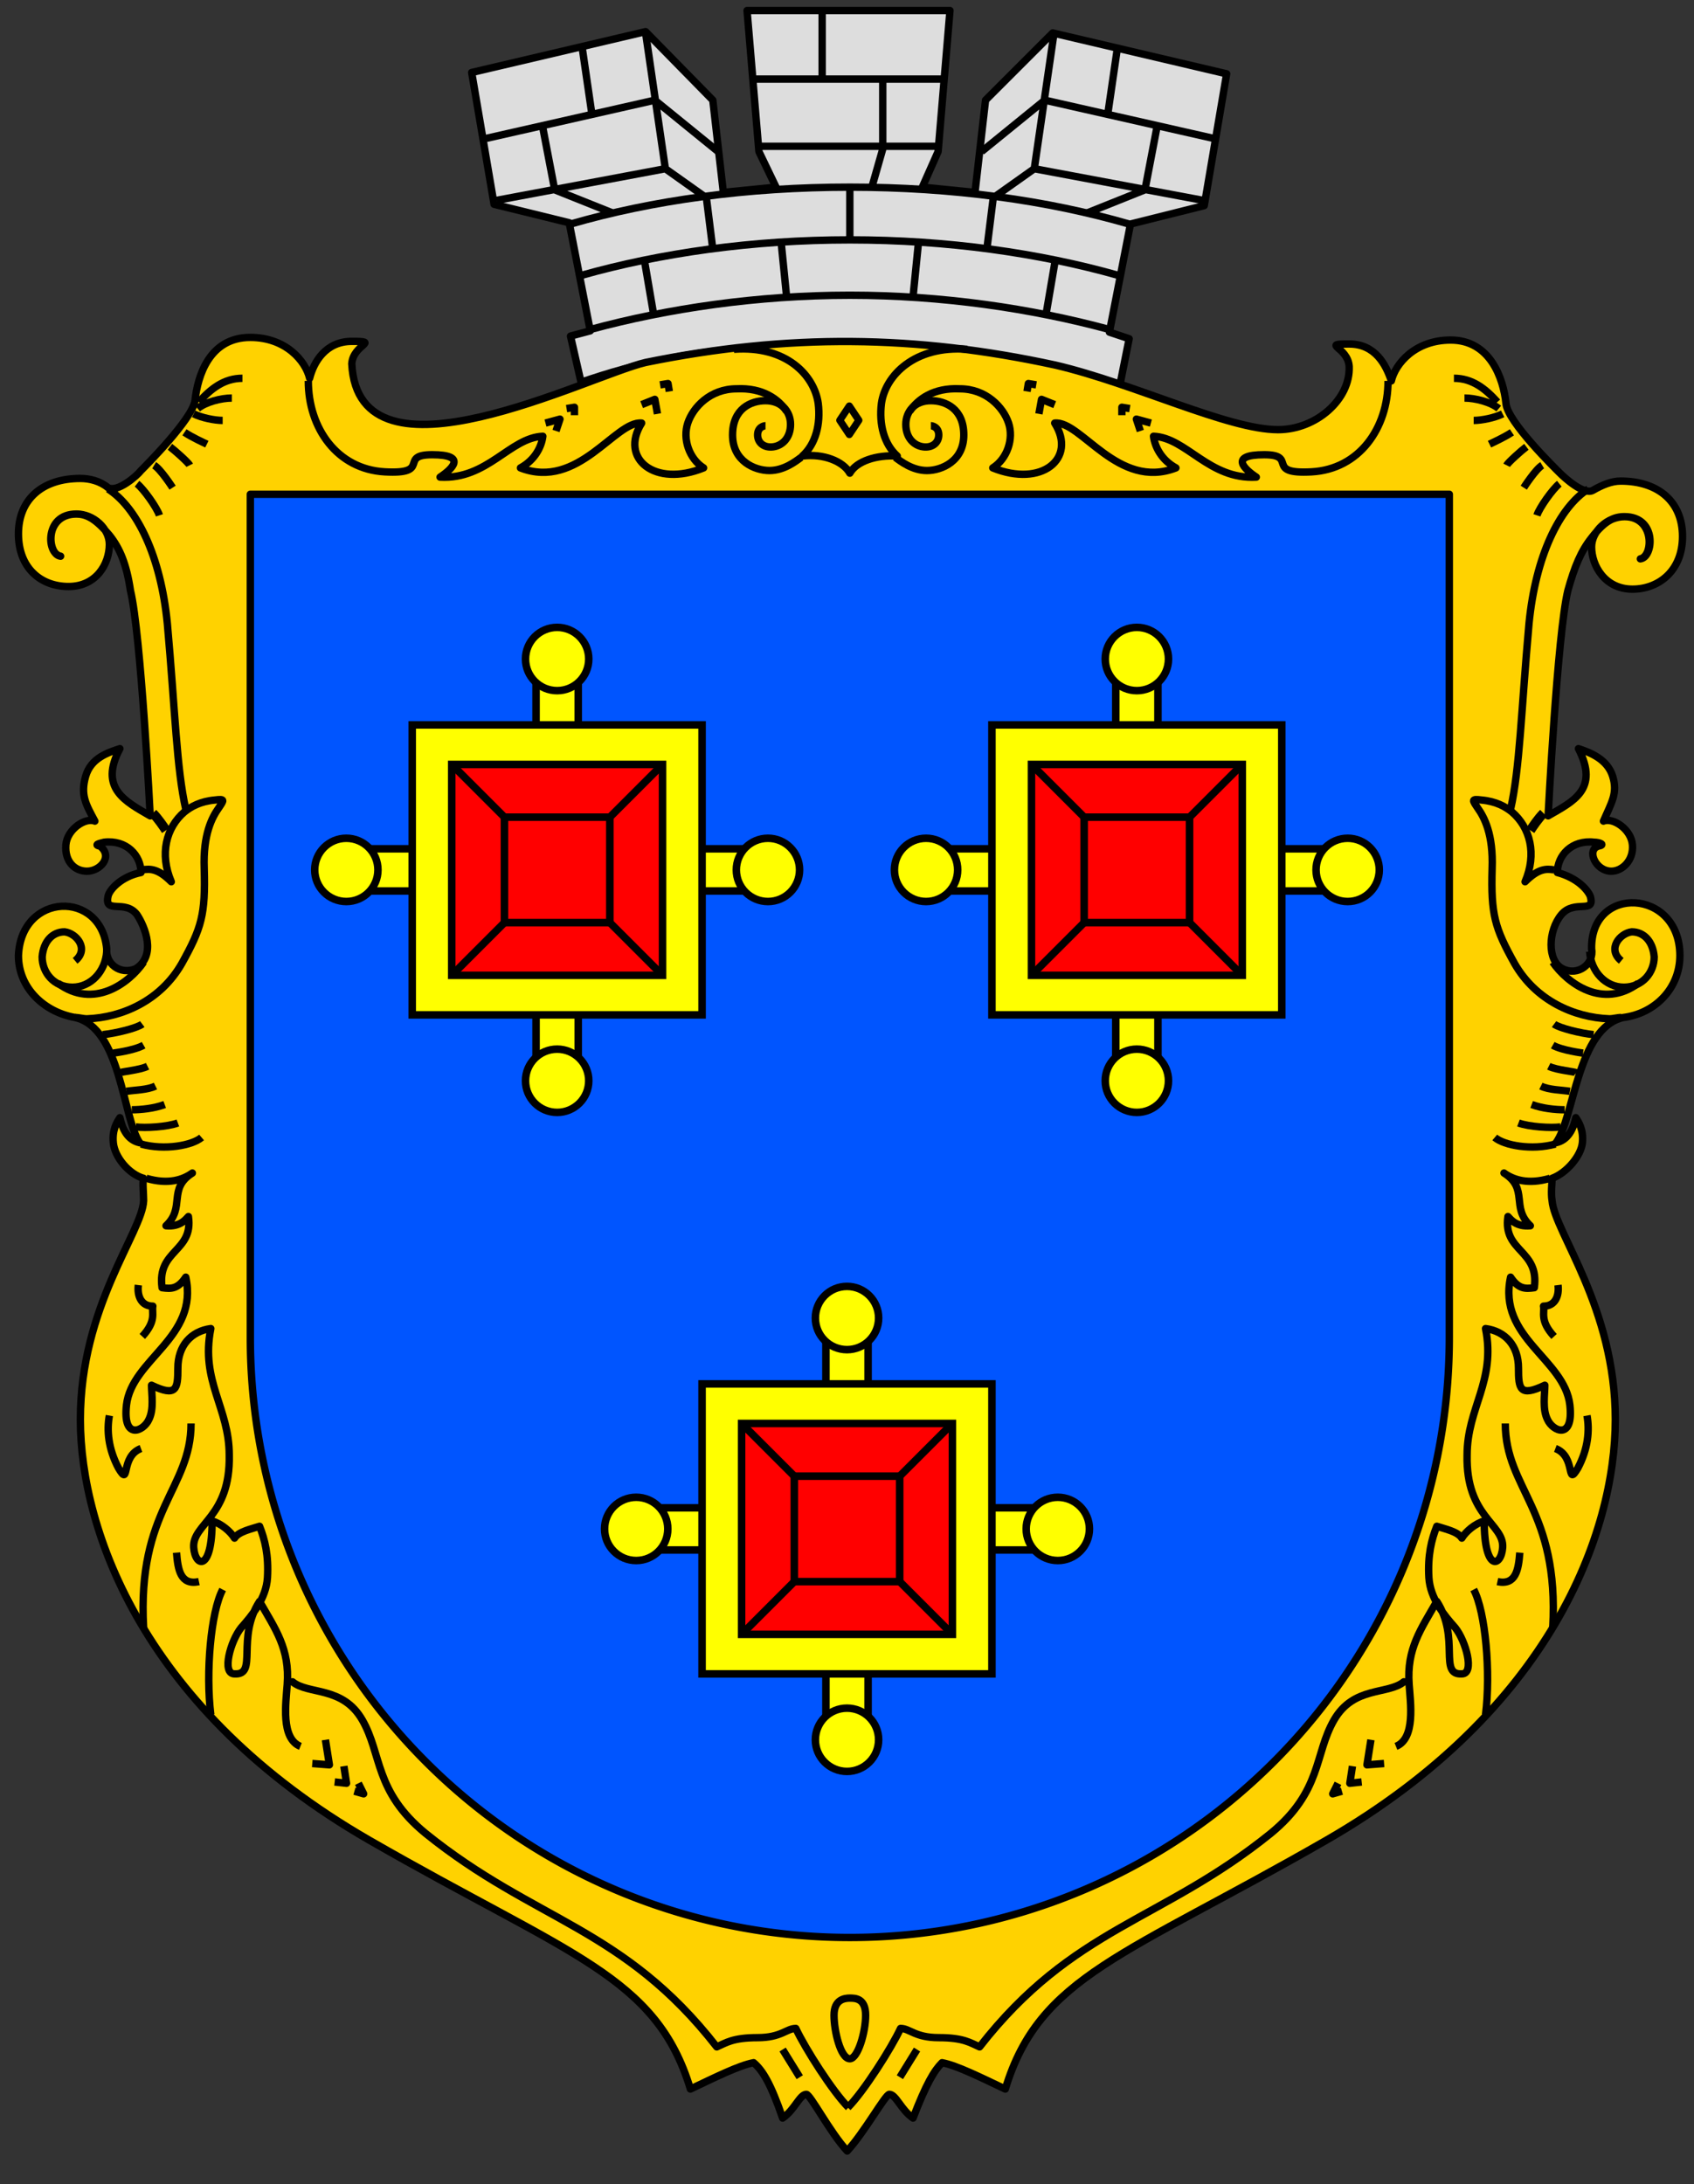
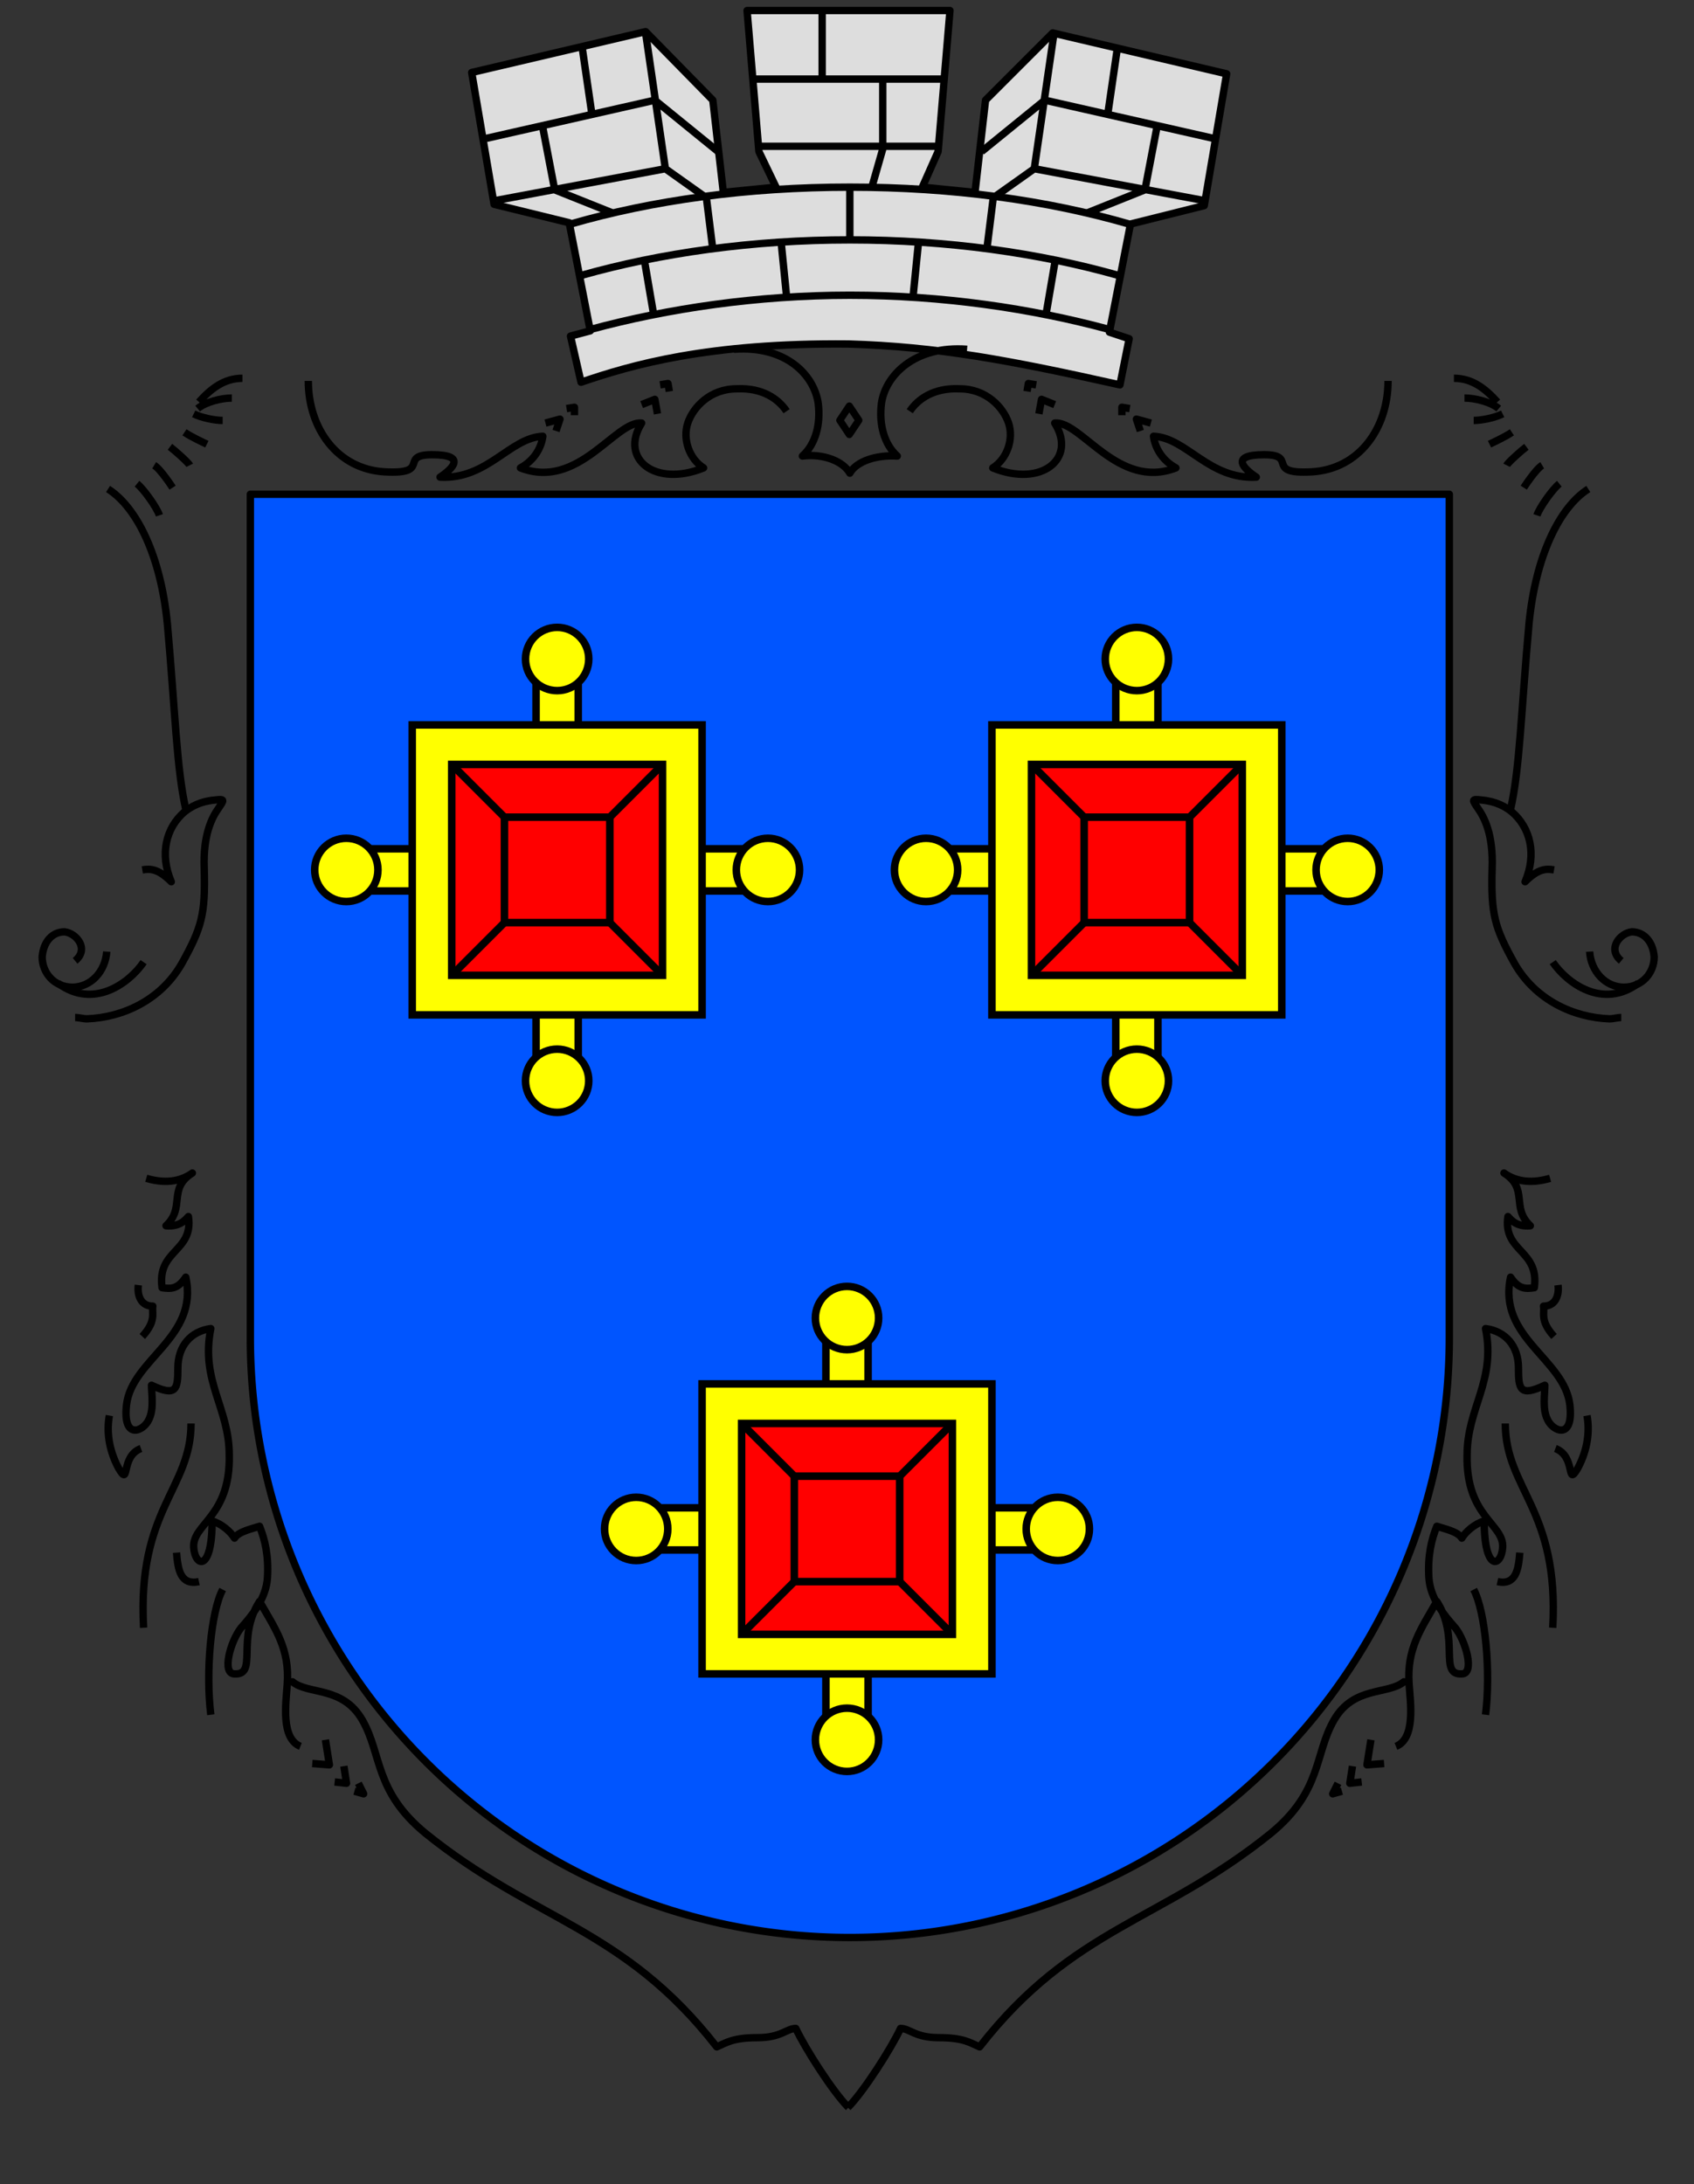
<svg xmlns="http://www.w3.org/2000/svg" xmlns:xlink="http://www.w3.org/1999/xlink" version="1.1" height="580" width="450">
  <rect width="100%" height="100%" fill="#333333" stroke="none" />
  <g transform="scale(3.5) translate(1,0)" style="fill:none;stroke:black;stroke-width:0.56;stroke-linejoin:round">
    <path style="fill:#ddd" d="M 63.4,26.1 C 52.7,26 46.9,27.7 43.1,29 l -0.8,-3.5 1.5,-0.4 -1.6,-8.2 -5.7,-1.4 -1.7,-10 13.2,-3.1 5.1,5.2    0.8,7 4,-0.4 -1.3,-2.7 -0.9,-10.7 7.7,0 7.7,0 -0.9,10.7 -1.2,2.7 4,0.4 0.8,-7 5.1,-5.1 13.2,3.1 -1.7,10    -5.6,1.4 -1.6,8.2 1.5,0.5 -0.7,3.5 C 75.5,27.3 70.1,26.3 63.4,26.1 z" />
    <path d="m 42.3,17 c 6.2,-1.8 13.4,-2.8 21.2,-2.8 c 7.8,0 15,1 21.2,2.8    m -41.6,3.9 c 6,-1.7 13,-2.7 20.4,-2.7 c 7.4,0 14.4,1 20.4,2.7    m -40.1,4.1 c 5.9,-1.6 12.7,-2.6 19.7,-2.6 c 7,0 13.8,1 19.7,2.6    M 63.5,18.3 v -4.2    m 1.7,0 l 0.8,-2.8 v -5.2    m -4.6,0 v -5.2    m -5.1,5.1 h 14.2    m -13.8,5.1 h 13.4" />
    <path id="be" d="   M 35.9,10.5 48.7,7.6 53.5,11.5    M 36.7,15.2 49.5,12.8 52.6,15    M 45.6,16.2 L 41.1,14.4 40.2,9.7    M 43.9,8.5 43.2,3.7    M 49.5,12.8 48,2.5    m 5.1,16.4 -0.5,-4    m 6.1,7.6 -0.4,-4    m -9.7,5.3 -0.7,-4.1" />
    <use xlink:href="#be" transform="scale(-1,1) translate(-127,0)" />
-     <path style="fill:#ffd200" d="m 79.1,27.7 c 6,1.4 13.1,4.9 16.9,4.9 2.9,-0 5.5,-2.3 5.4,-4.8 -0.1,-1.5 -2.2,-1.7 0,-1.7 2,0 2.8,1.6    3.2,2.8 0.3,-1.3 1.8,-3.1 4.5,-3.1 3,0 4,2.9 4.2,4.8 0.1,1.4 3.8,5 4.1,5.3 0.3,0.3 1.8,1.7 2.5,1.3 0.7,-0.4    1.4,-0.7 2.1,-0.7 2.9,0 4.7,1.6 4.7,4.2 0,2.6 -1.8,4 -3.8,4 -2.1,0 -3.1,-1.8 -3.1,-3.2 0,-1.2 1.2,-2.3    2.5,-2.3 2.5,0 2.2,3.1 1.2,3.2 1,-0.2 1.1,-3.2 -1.2,-3.2 -0.8,0 -1.5,0.3 -2.5,1.6 -0.8,1 -1.3,2.2 -1.8,4    -0.8,3.3 -1.5,17.1 -1.5,17.1 1.9,-1.1 3.9,-2 2.3,-5.1 0.9,0.3 2.2,0.8 2.6,2.1 0.4,1.3 -0.1,2 -0.7,3.4    0.7,-0.3 2.1,0.6 2.2,1.8 0.1,1.2 -0.8,2 -1.6,2 -1.2,-0 -1.9,-1.6 -1,-1.9 0.6,-0.1 0.1,-0.3 -0.3,-0.3    -1.7,-0.2 -2.8,1 -2.8,2.3 1.5,0.4 2.3,1.3 2.5,1.8 0.4,1.4 -1.2,0.2 -2.2,1.4 -1,1.2 -1.1,3.5 0.1,4.1 1.2,0.6    2.4,-0.4 2.2,-1.5 -0.1,-4.9 6.7,-4.6 6.7,0.5 0,2.5 -1.9,4.4 -4.3,4.7 -3.5,0.8 -3.7,7.6 -5.1,9.5 0.9,-0.2    1.3,-1 1.5,-1.9 0.2,0.3 0.6,0.9 0.5,1.9 -0.1,1 -1.2,2.3 -2.3,2.7 0,0.4 -0.1,1.1 0,1.7 0.2,2.4 4.8,8.1    4.8,16.6 0,8.6 -4.9,22.1 -21.9,31.9 -15.3,8.8 -21.8,10.3 -24.4,18.9 -1.9,-0.9 -3.7,-1.8 -4.8,-2 -0.6,0.6    -1.2,1.6 -2.2,4.2 -0.9,-0.6 -1.3,-1.8 -1.8,-1.8 -0.3,0 -1.9,2.9 -3.2,4.3 -1.3,-1.4 -2.8,-4.3 -3.1,-4.3    -0.5,0 -0.9,1.2 -1.8,1.8 -0.9,-2.6 -1.5,-3.6 -2.2,-4.2 -1.1,0.2 -2.9,1.1 -4.8,2 C 48.8,149.9 42.3,148.4    27,139.6 10,129.8 5.1,116.2 5.1,107.7 5.1,99.1 9.8,93.5 9.9,91.1 9.9,90.5 9.8,89.7 9.9,89.4 8.8,89.1    7.7,87.8 7.6,86.7 7.5,85.7 7.9,85.1 8.1,84.8 8.3,85.7 8.7,86.5 9.6,86.7 8.3,84.8 8.2,78 4.7,77.2 2.4,76.8    0.4,75 0.4,72.5 0.6,67.7 6.7,67.5 7.1,72 c -0.1,1.1 1,2 2.2,1.5 1.6,-1 0.7,-3.2 0.1,-4.1 -0.9,-1.2 -2.5,0    -2.2,-1.4 0.1,-0.5 1,-1.5 2.5,-1.8 0,-1.3 -1.1,-2.5 -2.8,-2.3 -0.4,0.1 -0.8,0.2 -0.3,0.3 1,0.8 0,1.9 -1,1.9    C 4.7,66.1 3.9,65.4 4,64.1 4.1,62.9 5.5,62 6.2,62.3 5.5,61 5.1,60.3 5.5,58.9 c 0.4,-1.4 1.7,-1.8 2.6,-2.1    -1.6,3 0.4,4 2.3,5.1 0,0 -0.7,-13.8 -1.5,-17.1 C 8.6,42.8 8.1,41.6 7.3,40.6 6.3,39.4 5.6,39 4.8,39 2.4,39    2.5,42 3.6,42.2 2.6,42.1 2.3,39 4.8,39 c 1.3,0 2.5,1.1 2.5,2.3 0,1.5 -1,3.2 -3.1,3.2 -2.1,0 -3.8,-1.4    -3.8,-4 0,-2.6 1.8,-4.2 4.7,-4.2 0.7,0 1.5,0.2 2.1,0.7 0.7,0.4 2.2,-0.9 2.5,-1.3 0.3,-0.3 3.9,-3.9 4.1,-5.3    0.2,-1.9 1.1,-4.8 4.2,-4.8 2.7,0 4.2,1.8 4.5,3.1 0.3,-1.2 1.2,-2.8 3.2,-2.8 2.2,0 0.1,0.2 0,1.7 0.5,9.9    18,0.9 22.3,-0.1 10.8,-2.2 20.5,-2.1 31.1,0.2 z" />
    <path d="m 54.7,26.5 c 4,-0.3 6.1,2 6.4,4.1 0.2,1.6 -0.2,3.1 -1.2,4 1.6,-0.2 3.1,0.4 3.6,1.3 0.5,-0.9 2,-1.4 3.6,-1.3    -1,-0.9 -1.4,-2.4 -1.2,-4 0.3,-2.1 2.5,-4.4 6.5,-4.1" />
    <polygon style="stroke-width:0.3" transform="matrix(1.808,0,0,1.808,0,0.428)" points="35.5,17.4 35.1,16.8 34.7,17.4 35.1,18" />
-     <path d="m 63.5,151.6 c 0.4,0 1.2,0 1.2,1.3 0,1.3 -0.6,3.3 -1.2,3.3 -0.7,0 -1.2,-2.1 -1.2,-3.3 0,-1.2 0.8,-1.3 1.2,-1.3 z    m -5.1,3.9 1.3,2.1 m 8.9,-2.1 -1.3,2.1" />
    <g id="decoration">
      <path d="m 47.7,30.7 1,-0.4 0.2,1.1 m -8.5,0.7 1.1,-0.3 -0.3,0.9 m 7.9,-3.5 0.6,-0.1 0.1,0.6 m -7.8,1.3 0.6,-0.1 0,0.6" />
-       <path d="m 59.8,34.7 c -0.4,0.3 -1.3,1 -2.4,1 -1.1,0 -2.8,-0.7 -2.8,-2.7 0,-2 1.4,-2.6 2.5,-2.6 1.2,0 1.9,0.8    1.9,1.8 0,1 -0.6,1.6 -1.3,1.7 -0.7,0.1 -1.2,-0.3 -1.2,-0.9 -0,-0.6 0.5,-0.7 0.6,-0.7" />
      <path d="m 22.4,28.9 c 0,3.6 2.2,6.7 5.8,6.9 3.6,0.2 1,-1.3 3.6,-1.3 2.7,0 1.5,1.1 0.6,1.7 3.6,0.2 5.3,-3 7.8,-3.1    -0.1,0.8 -0.6,1.8 -1.7,2.4 4.4,1.7 7.2,-3.6 9.2,-3.4 -1.7,2.7 1,4.9 4.7,3.4 -1.1,-0.7 -1.6,-2.2 -1.2,-3.4    0.4,-1.2 1.7,-2.6 3.7,-2.6 2,-0.1 3.2,0.8 3.8,1.7" />
      <path d="M 11.1,39.1 C 10.9,38.5 9.9,37.1 9.4,36.7 M 13.4,35.3 c -0.1,-0.2 -1.1,-1.1 -1.5,-1.4 m 0.2,3.1 c 0,0    -0.9,-1.4 -1.4,-1.7 m 4,-1.6 c -0.2,-0.1 -1.1,-0.5 -1.7,-0.9 m 2.9,-0.9 c -0.6,0 -1.6,-0.2 -2.2,-0.5    m 3.7,-2.7 c -1.4,0 -2.4,0.8 -3.3,1.8 m 2.5,-0.3 c -0.8,-0 -2,0.3 -2.6,0.8" />
-       <path style="stroke-width:0.72" d="M 11.6,63 C 11.4,62.7 11,62.1 10.6,61.7" />
      <path d="M 4.7,72.9 C 5.8,72 4.8,70.8 3.9,70.7 3,70.7 2.3,71.4 2.2,72.6 c -0,1.2 0.9,2.3 2.3,2.3 1.4,-0 2.5,-1.2 2.6,-2.7" />
      <path d="m 3.4,74.6 c 2.7,2 5.4,0 6.5,-1.6" />
      <path d="m 4.7,77.2 c 0.3,0 0.6,0.1 0.9,0.1 2.7,-0.1 5.6,-1.4 7.2,-4.2 1.5,-2.7 1.8,-3.7 1.7,-7.2 -0.1,-2.6 0.6,-3.9    1.1,-4.6 0.4,-0.6 0.5,-0.7 -0.3,-0.6 -1.1,0.1 -1.8,0.5 -2.3,0.9 -1.4,1.2 -1.9,3.2 -1,5.3 -1,-1 -1.6,-1 -2.2,-0.9" />
      <path d="m 7.2,37.1 c 2.2,1.4 4,5.1 4.5,10.2 0.6,6.7 0.7,11 1.4,14.1" />
      <path d="m 15.9,120.6 c -0.9,1.7 -1.3,6.3 -0.9,9.5 m -1.5,-22.1 c -0,5 -4.1,6.5 -3.6,15.5 m 15.2,10.5 0.2,1.3 -0.9,-0.1    m -0.7,-3.2 0.3,1.9 -1.3,-0.1 m 3.5,1.5 0.4,0.8 -0.7,-0.2 M 12.4,117.8 c 0.1,1.3 0.3,2.5 1.7,2.2 M 7.3,107.4    c -0.2,1.1 -0.1,2.5 0.7,4 0.9,1.5 0.1,-0.9 1.7,-1.5 M 9.5,97.5 c -0.1,0.8 0.2,1.6 1.1,1.6 -0.1,0.5 0.3,1.1 -0.8,2.3" />
      <path d="m 10.1,89.4 c 1.7,0.5 2.8,0.1 3.5,-0.4 -1.9,1.2 -0.5,2.6 -2,4 1.1,0.1 1.5,-0.5 1.7,-0.7 0.4,2.7 -2.4,2.5    -2,5.4 0.7,0.1 1.2,0.1 1.8,-0.8 1,4.6 -4.1,6.2 -4.5,9.7 -0.3,2.7 1.3,2 1.7,1.1 0.4,-0.8 0.2,-1.9 0.2,-2.6    1.9,0.9 2,0.3 2,-1.3 -0,-1.7 1,-2.8 2.5,-3 -0.8,4 1.4,6 1.4,9.6 0.1,4.7 -2.8,5.2 -2.7,7 0.1,1.5 1.4,1.9    1.4,-2 0.7,0.2 1.4,0.8 1.7,1.3 0.3,-0.5 1.3,-0.7 1.9,-0.9 0.4,1 0.7,2.2 0.6,3.9 -0.1,1.6 -1.2,2.9 -2,3.8    -0.8,1 -1.5,3.5 -0.5,3.5 1.8,0.1 0.1,-2.7 1.9,-5.5 1.2,2.1 2.3,3.6 2.1,6.3 -0.1,1.4 -0.5,4.1 1,4.7" />
-       <path d="M 9.8,77.7 C 9.4,78 7.8,78.4 6.8,78.5 m 3.1,0.8 C 9.2,79.7 7.6,79.9 7.6,79.9 M 10.2,80.9 C 9.6,81.2 8.2,81.3 8.1,81.4    m 2.7,1 c -0.6,0.3 -1.6,0.3 -2.2,0.4 m 2.9,1 c -0.8,0.3 -1.8,0.4 -2.5,0.4 m 3.5,1 c -0.8,0.3 -2.5,0.4 -3.2,0.3    m 5,0.8 c -0.7,0.6 -2.8,1 -4.6,0.5" />
      <path d="m 63.4,159.9 c -1.2,-1.2 -3.3,-4.5 -4,-6 -0.7,-0 -1.1,0.7 -2.9,0.7 -1.9,0 -2.4,0.4 -3.1,0.7 -7.1,-9.1    -13.8,-9.5 -22.1,-16.2 -3.9,-3.2 -3.3,-6 -4.8,-8.6 -1.5,-2.6 -4.1,-1.9 -5.3,-2.9 1.2,1 3.8,0.3 5.3,2.9" />
    </g>
    <use xlink:href="#decoration" transform="scale(-1,1) translate(-126.75,0)" />
    <path fill="#05f" d="m 109,37.5 h-91 v 64 a 45.5,45.5,0,0,0,91,0 v -64 z" />
  </g>
  <g transform="scale(0.7) translate(21.429,180)" style="stroke:black;stroke-width:2.857px">
    <g id="e">
      <g id="e1">
        <rect fill="yellow" x="220" y="392" width="30" height="16" />
        <circle fill="yellow" cx="220" cy="400" r="12" />
      </g>
      <use xlink:href="#e1" transform="rotate(90 300,400)" />
      <use xlink:href="#e1" transform="rotate(180 300,400)" />
      <use xlink:href="#e1" transform="rotate(-90 300,400)" />
      <rect fill="yellow" x="245" y="345" width="110" height="110" />
      <rect fill="red" x="260" y="360" width="80" height="80" />
      <path fill="none" d="M 260,360 l 80,80 M 340,360 l -80,80" />
      <rect fill="red" x="280" y="380" width="40" height="40" />
    </g>
    <use xlink:href="#e" transform="translate(-110,-250)" />
    <use xlink:href="#e" transform="translate(110,-250)" />
  </g>
</svg>